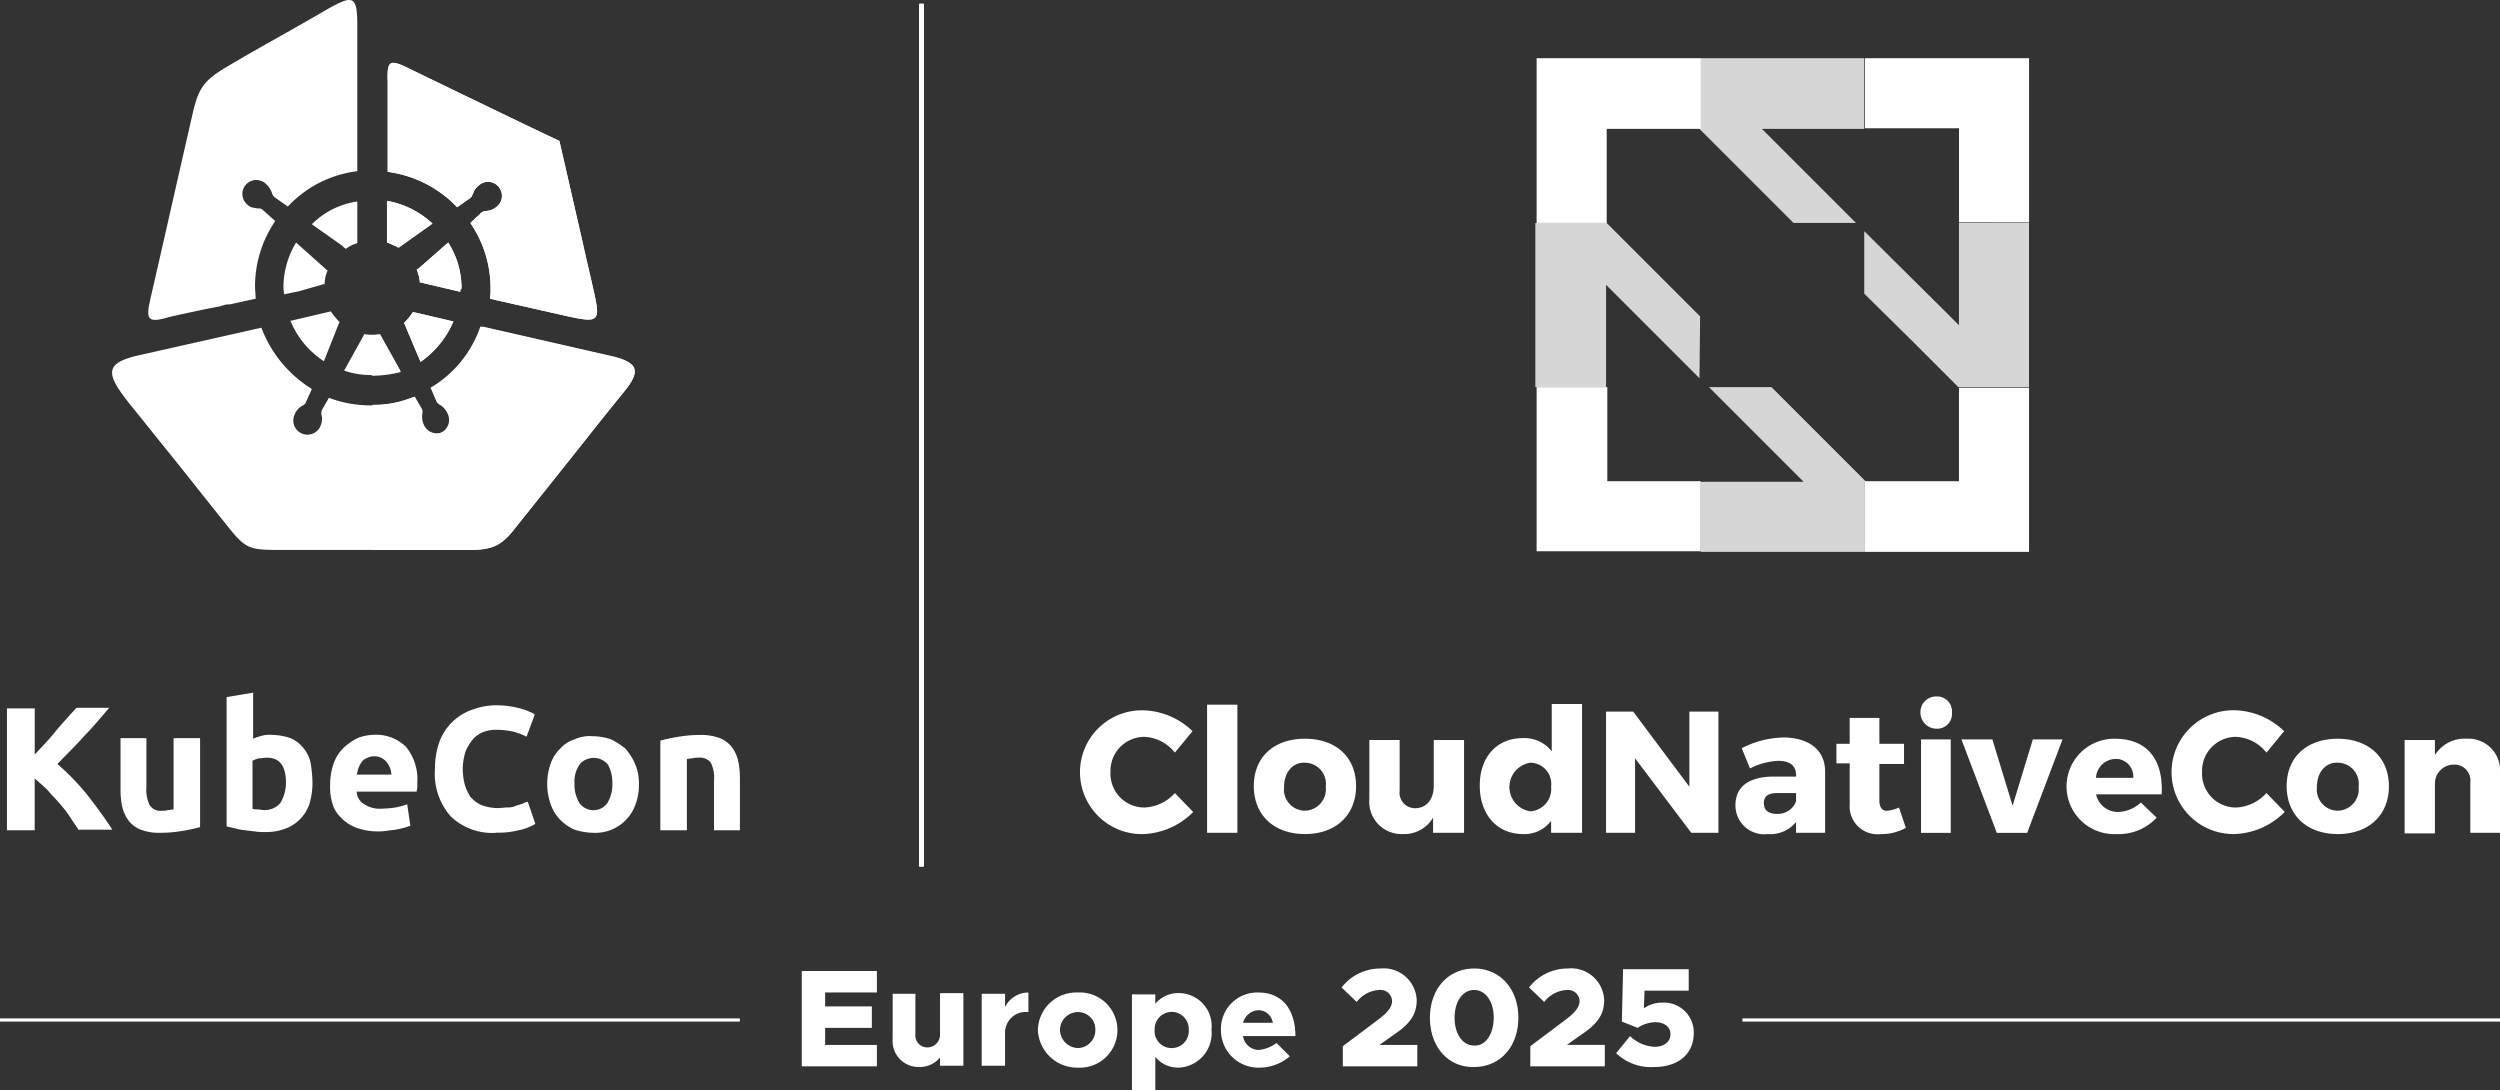
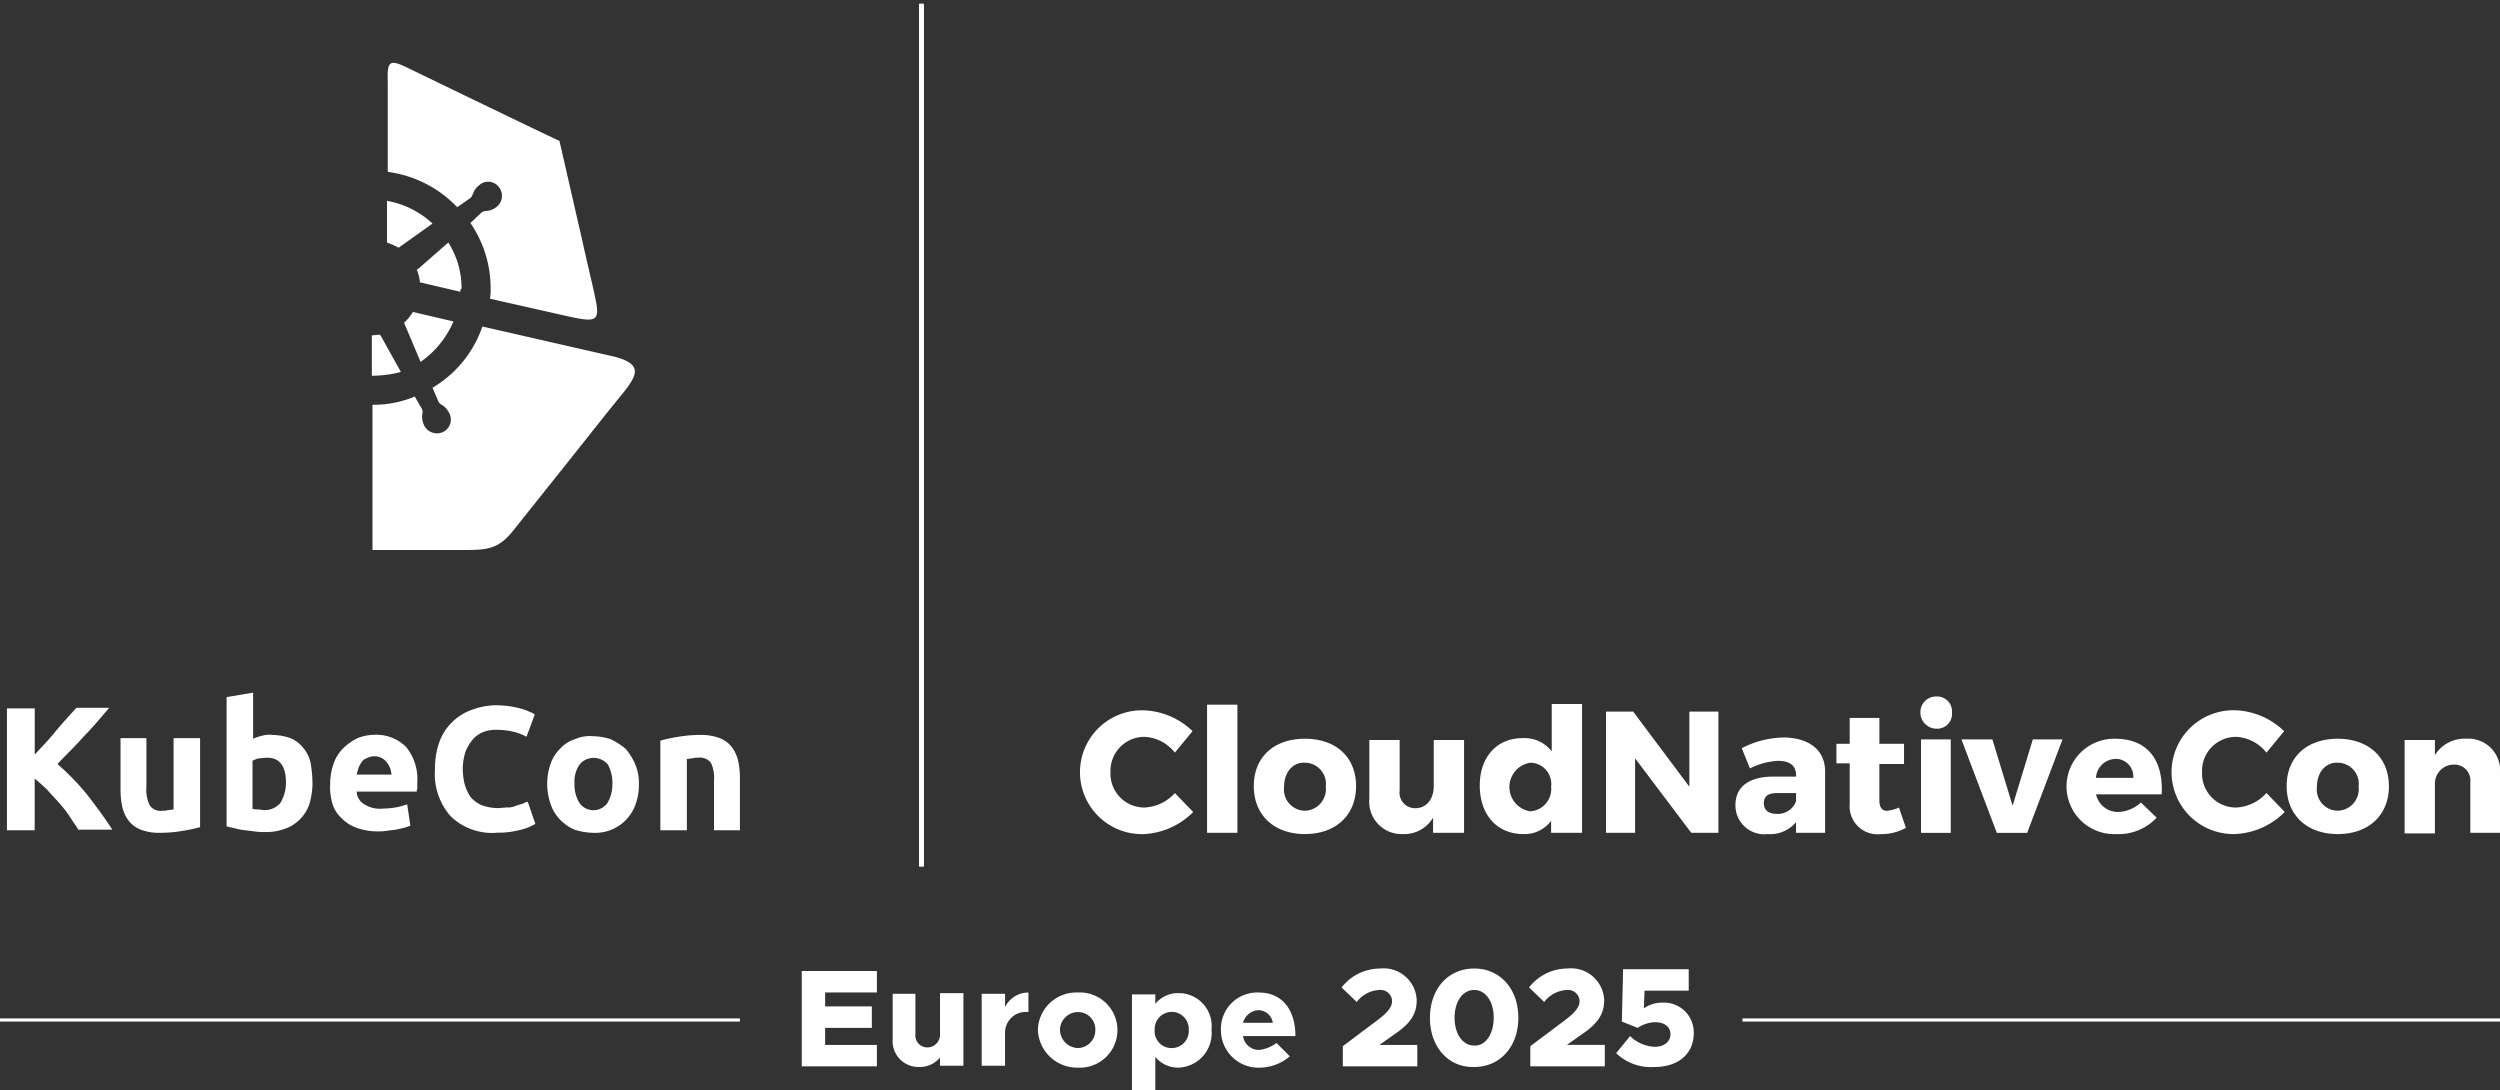
<svg xmlns="http://www.w3.org/2000/svg" width="201.92" height="88.068" viewBox="0 0 201.92 88.068">
  <rect x="0" y="0" width="201.92" height="88.068" fill="#333333" stroke="none" />
  <defs>
    <clipPath id="clip-path">
      <path id="Path_209931" data-name="Path 209931" d="M147.7,31.6h.357v69.652H147.7Z" transform="translate(-147.7 -31.6)" fill="#fff" />
    </clipPath>
  </defs>
  <g id="kceu25_white" transform="translate(-2.1 -30.983)">
    <path id="Path_209921" data-name="Path 209921" d="M55.974,144.575a13.092,13.092,0,0,1,1.428-.306,10.542,10.542,0,0,1,1.785-.153,4.28,4.28,0,0,1,1.581.255,2.3,2.3,0,0,1,.969.714,2.959,2.959,0,0,1,.51,1.071,6.451,6.451,0,0,1,.153,1.428v4.232H60.309v-4.028a2.746,2.746,0,0,0-.255-1.428,1.133,1.133,0,0,0-1.02-.408,1.412,1.412,0,0,0-.459.051c-.153,0-.306.051-.459.051v5.762H55.974v-7.241ZM52.1,148.043a3.08,3.08,0,0,0-.357-1.53,1.5,1.5,0,0,0-2.04-.255c-.1.051-.153.153-.255.255a2.4,2.4,0,0,0-.408,1.53,2.821,2.821,0,0,0,.408,1.581,1.389,1.389,0,0,0,1.938.306c.1-.1.255-.2.306-.306a2.933,2.933,0,0,0,.408-1.581m2.142,0a4.548,4.548,0,0,1-.255,1.632,3.439,3.439,0,0,1-3.416,2.346,5.339,5.339,0,0,1-1.53-.255,3.735,3.735,0,0,1-1.173-.816,3.282,3.282,0,0,1-.765-1.275,4.952,4.952,0,0,1,0-3.212,3.1,3.1,0,0,1,.765-1.224,2.616,2.616,0,0,1,1.173-.765,2.936,2.936,0,0,1,1.479-.255,4.738,4.738,0,0,1,1.479.255,5.791,5.791,0,0,1,1.173.765,4.965,4.965,0,0,1,.765,1.224,3.972,3.972,0,0,1,.306,1.581M42.717,152.02a4.819,4.819,0,0,1-3.671-1.326,5.176,5.176,0,0,1-1.275-3.824,6.379,6.379,0,0,1,.357-2.193,4.322,4.322,0,0,1,2.651-2.6,5.547,5.547,0,0,1,2.04-.357,8.339,8.339,0,0,1,1.122.1,7.429,7.429,0,0,1,.867.2,3.543,3.543,0,0,1,.663.255.822.822,0,0,1,.357.2l-.663,1.785a4.607,4.607,0,0,0-1.071-.408,6.329,6.329,0,0,0-1.377-.153,2.969,2.969,0,0,0-.969.153,2.3,2.3,0,0,0-.867.561,3.878,3.878,0,0,0-.612.969,4.683,4.683,0,0,0-.255,1.428,5.445,5.445,0,0,0,.153,1.275,3.681,3.681,0,0,0,.459,1.02,2.628,2.628,0,0,0,.867.663,3.83,3.83,0,0,0,1.326.255c.306,0,.561-.051.867-.051a1.412,1.412,0,0,0,.663-.153c.153-.051.357-.1.51-.153s.255-.153.408-.153l.612,1.785a4.205,4.205,0,0,1-1.326.51,6.743,6.743,0,0,1-1.836.2m-8.464-4.691a1.812,1.812,0,0,0-.1-.51,2.066,2.066,0,0,0-.255-.459,1.375,1.375,0,0,0-.408-.357,1.3,1.3,0,0,0-1.224,0,.793.793,0,0,0-.408.306,2.067,2.067,0,0,0-.255.459c-.051.153-.1.357-.153.561Zm-4.946.765a4.965,4.965,0,0,1,.306-1.734,3.229,3.229,0,0,1,.816-1.224,4.361,4.361,0,0,1,1.122-.765,3.83,3.83,0,0,1,1.326-.255,3.414,3.414,0,0,1,2.549.969,4.09,4.09,0,0,1,.918,2.855v.408c0,.153-.051.255-.051.357H31.448a1.224,1.224,0,0,0,.612,1.02,2.305,2.305,0,0,0,1.428.357,8.335,8.335,0,0,0,1.122-.1,6.162,6.162,0,0,0,.918-.255l.255,1.734-.459.153c-.2.051-.408.1-.663.153s-.459.051-.765.1a3.86,3.86,0,0,1-.765.051,4.965,4.965,0,0,1-1.734-.306,3.228,3.228,0,0,1-1.224-.816,2.513,2.513,0,0,1-.714-1.224,4.708,4.708,0,0,1-.153-1.479m-1.428,0a6.043,6.043,0,0,1-.255,1.632,3.209,3.209,0,0,1-1.989,1.989,4.381,4.381,0,0,1-1.632.255,4.384,4.384,0,0,1-.816-.051l-.816-.1a4.067,4.067,0,0,1-.765-.153c-.255-.051-.459-.1-.663-.153V141.057l2.142-.357v3.722a4.485,4.485,0,0,1,.765-.255,2.207,2.207,0,0,1,.816-.051,4.683,4.683,0,0,1,1.428.255,2.568,2.568,0,0,1,1.02.765,2.779,2.779,0,0,1,.612,1.224,10.409,10.409,0,0,1,.153,1.734m-2.142-.1c0-1.377-.51-2.04-1.53-2.04-.2,0-.459.051-.663.051a2.132,2.132,0,0,0-.51.2v3.875a1.123,1.123,0,0,0,.408.051c.153,0,.357.051.51.051a1.668,1.668,0,0,0,1.326-.561,3.163,3.163,0,0,0,.459-1.632M18.8,151.561a13.1,13.1,0,0,1-1.428.306,10.545,10.545,0,0,1-1.785.153,4.118,4.118,0,0,1-1.581-.255,2.3,2.3,0,0,1-.969-.714,2.959,2.959,0,0,1-.51-1.071,6.45,6.45,0,0,1-.153-1.428v-4.181h2.091V148.3a2.936,2.936,0,0,0,.255,1.479,1.045,1.045,0,0,0,1.02.459,1.412,1.412,0,0,0,.459-.051c.153,0,.306-.051.459-.051v-5.762H18.8v7.19Zm-9.79.255c-.2-.306-.459-.663-.714-1.071a9.379,9.379,0,0,0-.867-1.122c-.306-.357-.663-.714-.969-1.071-.306-.306-.663-.612-1.02-.918v4.181H3.2v-9.841H5.444V145.7c.561-.612,1.173-1.224,1.734-1.938.561-.663,1.122-1.275,1.632-1.836H11.46c-.663.765-1.326,1.581-2.04,2.295-.663.765-1.428,1.479-2.142,2.244a19.984,19.984,0,0,1,2.295,2.346c.765.969,1.479,1.938,2.142,2.957H9.064l-.051.051Z" transform="translate(-0.539 -53.773)" fill="#fff" />
-     <path id="Path_209922" data-name="Path 209922" d="M34.971,54.5l-1.224.255c0-.153-.051-.357-.051-.51a6.977,6.977,0,0,1,1.02-3.671l2.4,2.142c.051.051.1.1.153.1a2.984,2.984,0,0,0-.255,1.122.554.554,0,0,0-.255.051Zm4.691-7.241v3.365a2.588,2.588,0,0,0-.918.459,1.352,1.352,0,0,1-.306-.255l-2.448-1.734a6.481,6.481,0,0,1,3.671-1.836m-16.674,7.7c1.173-5.1,2.142-9.433,3.314-14.532.51-2.295.867-2.906,2.957-4.13,2.855-1.683,5.048-2.855,8.107-4.64,1.938-1.071,2.295-1.02,2.295,1.326V44.81a9.187,9.187,0,0,0-5.609,2.855l-1.02-.714a.65.65,0,0,1-.255-.357,1.812,1.812,0,0,0-.561-.816,1.123,1.123,0,1,0-1.428,1.734.819.819,0,0,0,.561.255,1.123,1.123,0,0,0,.408.051.441.441,0,0,1,.306.153l.969.867A9.385,9.385,0,0,0,31.4,54.09c0,.357.051.663.051,1.02l-2.091.459a1.412,1.412,0,0,0-.459.051l-.306.1c-1.377.255-2.753.561-4.13.867-1.836.561-1.887.153-1.479-1.632m19.07-4.385V47.206a7.186,7.186,0,0,1,3.671,1.836l-2.651,1.887c-.051.051-.051.051-.1.051a8.087,8.087,0,0,0-.918-.408m5.915,3.977-3.263-.765a3.329,3.329,0,0,0-.255-1.02c.051-.051.051-.051.1-.051L47,50.572a6.875,6.875,0,0,1,1.071,3.722c-.1.051-.1.153-.1.255m-4.283-18.1c1.785.867,3.059,1.479,4.844,2.346,2.448,1.173,4.946,2.4,7.445,3.569.612,2.651,1.224,5.354,1.836,8.005.357,1.632.561,2.448.918,4.028.561,2.5.51,2.7-2.04,2.142L50.37,55.11a4.386,4.386,0,0,0,.051-.816,9.305,9.305,0,0,0-1.632-5.3l.867-.816a.551.551,0,0,1,.357-.153,1.466,1.466,0,0,0,.918-.357A1.123,1.123,0,1,0,49.5,45.932a1.759,1.759,0,0,0-.408.459,2.486,2.486,0,0,1-.153.357.509.509,0,0,1-.2.255l-1.02.714a9.46,9.46,0,0,0-5.609-2.855V37.62c-.051-1.683.1-1.887,1.581-1.173M41.5,57.965a2.694,2.694,0,0,1-.663.051,2.483,2.483,0,0,1-.612-.051l-.1.2-1.53,2.753a6.67,6.67,0,0,0,2.244.357,8.956,8.956,0,0,0,2.295-.357L41.6,58.169l-.1-.2m2.651-1.785,3.263.765a7.549,7.549,0,0,1-2.651,3.263l-1.326-3.161a3.8,3.8,0,0,0,.714-.867m-9.892.714,3.263-.765a5.869,5.869,0,0,0,.714.867l-.1.2-1.173,2.957a7.055,7.055,0,0,1-2.7-3.263M61.18,62.656C59.6,64.594,58.885,65.512,57.3,67.5c-1.785,2.244-3.212,4.028-5,6.272C51.033,75.4,50.115,75.4,48.024,75.4H33.645c-2.753,0-2.957,0-4.64-2.142-1.683-2.091-2.957-3.722-4.64-5.813-1.326-1.632-1.632-2.04-2.957-3.671-2.04-2.549-2.346-3.467.765-4.13l9.739-2.193A9.935,9.935,0,0,0,35.991,62.4l-.459,1.02a.522.522,0,0,1-.255.306,1.3,1.3,0,0,0-.663.714,1.14,1.14,0,1,0,2.04,1.02,1.358,1.358,0,0,0,.153-.612,1.123,1.123,0,0,0-.051-.408.868.868,0,0,1,.051-.357l.561-.969a9.578,9.578,0,0,0,3.365.612,8.678,8.678,0,0,0,3.416-.663l.561.969a.542.542,0,0,1,.051.408,1.629,1.629,0,0,0,.153.969,1.14,1.14,0,0,0,2.04-1.02,1.831,1.831,0,0,0-.357-.51,2.158,2.158,0,0,0-.357-.255.509.509,0,0,1-.2-.255L45.577,62.3A9.2,9.2,0,0,0,49.6,57.353L60.313,59.8c2.244.561,2.091,1.326.867,2.855" transform="translate(-8.702 0)" fill="#fff" fill-rule="evenodd" />
    <path id="Path_209923" data-name="Path 209923" d="M62.224,55.451V52.086A7.186,7.186,0,0,1,65.9,53.921l-2.651,1.887c-.051.051-.051.051-.1.051a8.086,8.086,0,0,0-.918-.408m5.915,3.977-3.263-.765a3.329,3.329,0,0,0-.255-1.02c.051-.051.051-.051.1-.051l2.448-2.142a6.875,6.875,0,0,1,1.071,3.722c-.1.051-.1.153-.1.255m-4.283-18.1c1.785.867,3.059,1.479,4.844,2.346,2.448,1.173,4.946,2.4,7.444,3.569.612,2.651,1.224,5.354,1.836,8.005.357,1.632.561,2.448.918,4.028.561,2.5.51,2.7-2.04,2.142l-6.323-1.428a4.386,4.386,0,0,0,.051-.816,9.305,9.305,0,0,0-1.632-5.3l.867-.816a.551.551,0,0,1,.357-.153,1.466,1.466,0,0,0,.918-.357,1.127,1.127,0,0,0,.153-1.581,1.084,1.084,0,0,0-1.581-.153,1.759,1.759,0,0,0-.408.459,2.485,2.485,0,0,1-.153.357.509.509,0,0,1-.2.255l-1.02.714a9.46,9.46,0,0,0-5.609-2.855V42.5c-.051-1.683.1-1.887,1.581-1.173m.459,19.733,3.263.765a7.549,7.549,0,0,1-2.651,3.263L63.6,61.927a3.8,3.8,0,0,0,.714-.867M61,66.21V62.947c.2,0,.459-.051.663-.051.051.1.1.153.153.255l1.53,2.753A9.259,9.259,0,0,1,61,66.21m20.345,1.326c-1.581,1.938-2.295,2.855-3.875,4.844-1.785,2.244-3.212,4.028-5,6.272-1.275,1.632-2.193,1.632-4.283,1.632H61.051V68.555a8.678,8.678,0,0,0,3.416-.663l.561.969a.542.542,0,0,1,.051.408,1.629,1.629,0,0,0,.153.969,1.158,1.158,0,0,0,1.53.51,1.115,1.115,0,0,0,.51-1.479,1.831,1.831,0,0,0-.357-.51,2.159,2.159,0,0,0-.357-.255.509.509,0,0,1-.2-.255L65.9,67.179a9.2,9.2,0,0,0,4.028-4.946L80.631,64.68c2.091.561,1.938,1.326.714,2.855" transform="translate(-28.867 -4.879)" fill="#fff" fill-rule="evenodd" />
-     <path id="Path_209924" data-name="Path 209924" d="M251.16,66.766H245.5V80.023h13.257v-5.66h-7.546v-7.6Zm28.452.051v7.547h-7.546l-.051-.051v5.762h13.257V66.817h-5.66ZM245.5,53.508h5.711l-.051-.051V45.911h7.546l.051.051V40.2H245.5ZM272.015,40.2v5.66h7.6v7.6h5.66V40.2Z" transform="translate(-119.291 -4.517)" fill="#fff" />
-     <path id="Path_209925" data-name="Path 209925" d="M271.2,53.508l-7.6-7.6h8.26V40.2H258.608v5.762l7.546,7.546ZM264.37,66.766h-5.048l6.323,6.323,1.326,1.326h-8.311v5.66h13.257V74.312l-3.773-3.773-3.773-3.773Zm15.144-13.257v8.26l-1.326-1.326-6.323-6.272v5.048l3.824,3.773,3.773,3.773h5.711V53.508Zm-20.906,7.546-7.546-7.546H245.3V66.766h5.711v-8.26l7.546,7.546.051-5Z" transform="translate(-119.193 -4.517)" fill="#fff" opacity="0.8" />
    <path id="Path_209926" data-name="Path 209926" d="M182.227,144.1l-1.428,1.734a3.331,3.331,0,0,0-2.448-1.275,2.742,2.742,0,0,0-2.753,2.753v.1a2.735,2.735,0,0,0,2.753,2.855A3.5,3.5,0,0,0,180.8,149.1l1.479,1.53a6,6,0,0,1-4.028,1.785,5,5,0,1,1,.1-9.994A5.965,5.965,0,0,1,182.227,144.1Zm1.173,8.209V141.96h2.448V152.31Zm12.034-3.773c0,2.346-1.632,3.875-4.13,3.875s-4.13-1.53-4.13-3.875,1.632-3.824,4.13-3.824S195.434,146.192,195.434,148.537Zm-5.813.051a1.711,1.711,0,0,0,1.683,1.938,1.739,1.739,0,0,0,1.683-1.938,1.711,1.711,0,0,0-1.683-1.938C190.335,146.6,189.621,147.415,189.621,148.588ZM204.1,152.31h-2.447v-1.224a2.71,2.71,0,0,1-2.447,1.326,2.612,2.612,0,0,1-2.7-2.855v-4.742h2.448v4.079a1.251,1.251,0,0,0,1.275,1.428c.918,0,1.479-.765,1.479-1.785v-3.722h2.448v7.5Zm9.535,0h-2.448v-.969a2.66,2.66,0,0,1-2.244,1.071c-2.142,0-3.518-1.581-3.518-3.926,0-2.295,1.377-3.824,3.467-3.824a2.784,2.784,0,0,1,2.346,1.071v-3.824h2.448v10.4Zm-2.448-3.722a1.711,1.711,0,0,0-1.683-1.938,1.986,1.986,0,0,0,0,3.926A1.812,1.812,0,0,0,211.189,148.588Zm11.32,3.722-4.538-6.017v6.017h-2.346v-9.79h2.193l4.538,6.068V142.52H224.7v9.79Zm10.81-4.946v4.946h-2.346v-.867a2.7,2.7,0,0,1-2.295.969,2.324,2.324,0,0,1-2.6-2.346c0-1.428,1.02-2.244,2.906-2.295h1.989v-.1c0-.765-.459-1.173-1.479-1.173a5.658,5.658,0,0,0-2.244.612l-.663-1.632a7.591,7.591,0,0,1,3.467-.867C232.1,144.662,233.319,145.682,233.319,147.364Zm-2.346,2.4V149.1h-1.53c-.714,0-1.071.255-1.071.816s.357.867,1.071.867A1.569,1.569,0,0,0,230.973,149.761Zm8.872,2.142a4.041,4.041,0,0,1-2.04.51,2.252,2.252,0,0,1-2.5-2.4V146.7h-1.071v-1.581h1.071V143.03h2.4v2.091h1.989v1.632H237.7v2.957c0,.561.255.867.663.816a3.1,3.1,0,0,0,.918-.255Zm3.722-9.28a1.191,1.191,0,0,1-1.224,1.275h-.051a1.306,1.306,0,0,1-1.275-1.326,1.262,1.262,0,0,1,1.275-1.275,1.2,1.2,0,0,1,1.275,1.122Zm-2.5,9.688v-7.546h2.4v7.546Zm6.119,0-2.855-7.546h2.5l1.632,5.354,1.632-5.354h2.4l-2.855,7.546ZM260.5,149.2h-5.3a1.81,1.81,0,0,0,1.785,1.428,2.822,2.822,0,0,0,1.836-.765l1.275,1.224a4.2,4.2,0,0,1-3.263,1.326,3.852,3.852,0,1,1-.1-7.7C259.375,144.713,260.649,146.447,260.5,149.2Zm-2.295-1.326a1.423,1.423,0,0,0-1.275-1.53h-.153a1.61,1.61,0,0,0-1.581,1.53Zm12.187-3.773-1.428,1.734a3.331,3.331,0,0,0-2.448-1.275,2.742,2.742,0,0,0-2.753,2.753v.1a2.735,2.735,0,0,0,2.753,2.855,3.5,3.5,0,0,0,2.448-1.173l1.479,1.53a6,6,0,0,1-4.028,1.785,5,5,0,1,1,.1-9.994A5.965,5.965,0,0,1,270.388,144.1Zm8.464,4.436c0,2.346-1.632,3.875-4.13,3.875s-4.13-1.53-4.13-3.875,1.632-3.824,4.13-3.824C277.17,144.713,278.853,146.192,278.853,148.537Zm-5.813.051a1.711,1.711,0,0,0,1.683,1.938,1.739,1.739,0,0,0,1.683-1.938,1.711,1.711,0,0,0-1.683-1.938C273.754,146.6,273.04,147.415,273.04,148.588Zm14.787-1.02v4.742h-2.4v-4.079A1.287,1.287,0,0,0,284.1,146.8a1.533,1.533,0,0,0-1.53,1.53v4.028h-2.447v-7.546h2.447v1.224a2.819,2.819,0,0,1,2.549-1.326,2.562,2.562,0,0,1,2.7,2.855Z" transform="translate(-83.807 -54.063)" fill="#fff" />
    <path id="b_00000024691218882552778000000002336424844393309064_" d="M147.7,31.6h.357v69.652H147.7Z" transform="translate(-71.359 -0.302)" fill="#fff" />
    <path id="Path_209927" data-name="Path 209927" d="M147.7,31.6h.357v69.652H147.7Z" transform="translate(-71.359 -0.302)" fill="#fff" />
-     <path id="Path_209928" data-name="Path 209928" d="M147.7,31.6h.357v69.652H147.7Z" transform="translate(-71.359 -0.302)" fill="#fff" />
    <path id="Path_209929" data-name="Path 209929" d="M147.7,31.6h.357v69.652H147.7Z" transform="translate(-71.359 -0.302)" fill="#fff" />
    <g id="Group_145996" data-name="Group 145996" transform="translate(76.341 31.298)" clip-path="url(#clip-path)">
      <path id="Path_209930" data-name="Path 209930" d="M147.7,31.6h.357v69.652H147.7Z" transform="translate(-147.7 -31.6)" fill="#fff" />
    </g>
    <g id="Group_145997" data-name="Group 145997" transform="translate(2.1 109.21)">
      <path id="Path_209932" data-name="Path 209932" d="M142.832,192.3H204.02v.255H142.832ZM2.1,192.3H61.86v.255H2.1V192.3Z" transform="translate(-2.1 -188.272)" fill="#fff" />
      <path id="Path_209933" data-name="Path 209933" d="M130.987,186.236v1.224h3.773v1.734h-3.773v1.377h4.181V192.3H129.1v-7.7h6.068v1.734h-4.181Zm11.167.2v5.813h-1.887v-.663a2.114,2.114,0,0,1-1.683.765,2.089,2.089,0,0,1-2.142-2.244V186.44h1.836V189.7a.967.967,0,0,0,.969,1.071,1.023,1.023,0,0,0,1.02-1.02v-3.365h1.887Zm5.252-.1v1.581a1.678,1.678,0,0,0-1.887,1.734v2.6h-1.887V186.44h1.887v1.071a2.1,2.1,0,0,1,1.887-1.173Zm.765,3.008a3.1,3.1,0,0,1,3.212-3.008,3.039,3.039,0,1,1,0,6.068A3.169,3.169,0,0,1,148.17,189.346Zm4.64,0a1.394,1.394,0,0,0-1.428-1.428,1.459,1.459,0,0,0-1.428,1.428,1.5,1.5,0,0,0,1.428,1.479A1.437,1.437,0,0,0,152.81,189.346Zm9.382,0a2.779,2.779,0,0,1-2.651,3.059,2.373,2.373,0,0,1-1.887-.867v2.7h-1.887v-7.75h1.887v.765a2.373,2.373,0,0,1,1.887-.867A2.661,2.661,0,0,1,162.192,189.346Zm-1.836,0a1.378,1.378,0,1,0-2.753,0,1.358,1.358,0,0,0,1.326,1.479A1.379,1.379,0,0,0,160.357,189.346Zm7.088,1.071,1.071,1.071a3.742,3.742,0,0,1-2.4.918,3.03,3.03,0,0,1-3.161-3.059,2.933,2.933,0,0,1,3.059-3.008c1.836,0,2.957,1.326,2.957,3.518h-4.232a1.308,1.308,0,0,0,1.275,1.122,2.908,2.908,0,0,0,1.428-.561Zm-2.7-1.632h2.4a1.188,1.188,0,0,0-1.122-1.02A1.349,1.349,0,0,0,164.742,188.785Zm8.056,1.887,2.855-2.142c.867-.663,1.122-1.071,1.122-1.53a.934.934,0,0,0-1.02-.867,2.453,2.453,0,0,0-1.836.969L172.7,185.93a3.937,3.937,0,0,1,3.11-1.53,2.672,2.672,0,0,1,2.957,2.549c0,1.02-.408,1.836-1.785,2.753l-1.224.867h3.059V192.3H172.8Zm7.037-2.295c0-2.346,1.479-3.977,3.569-3.977s3.569,1.632,3.569,3.977-1.479,3.977-3.569,3.977C181.314,192.405,179.835,190.723,179.835,188.377Zm5.15,0c0-1.326-.663-2.244-1.581-2.244s-1.581.918-1.581,2.244.663,2.244,1.581,2.244C184.322,190.672,184.985,189.7,184.985,188.377Zm2.957,2.295,2.855-2.142c.867-.663,1.122-1.071,1.122-1.53a.934.934,0,0,0-1.02-.867,2.453,2.453,0,0,0-1.836.969l-1.224-1.173a3.937,3.937,0,0,1,3.11-1.53,2.672,2.672,0,0,1,2.957,2.549c0,1.02-.408,1.836-1.785,2.753l-1.224.867h3.059V192.3h-6.017Zm6.935.561L196,189.856a3.066,3.066,0,0,0,1.989.867c.816,0,1.275-.459,1.275-1.02s-.459-.969-1.224-.969a2.641,2.641,0,0,0-1.428.459l-1.275-.51.1-4.232h5.3v1.734h-3.569l-.051,1.428a2.548,2.548,0,0,1,1.479-.459,2.407,2.407,0,0,1,2.549,2.447c0,1.683-1.224,2.753-3.212,2.753a4.042,4.042,0,0,1-3.059-1.122Z" transform="translate(-64.343 -184.4)" fill="#fff" />
    </g>
  </g>
</svg>